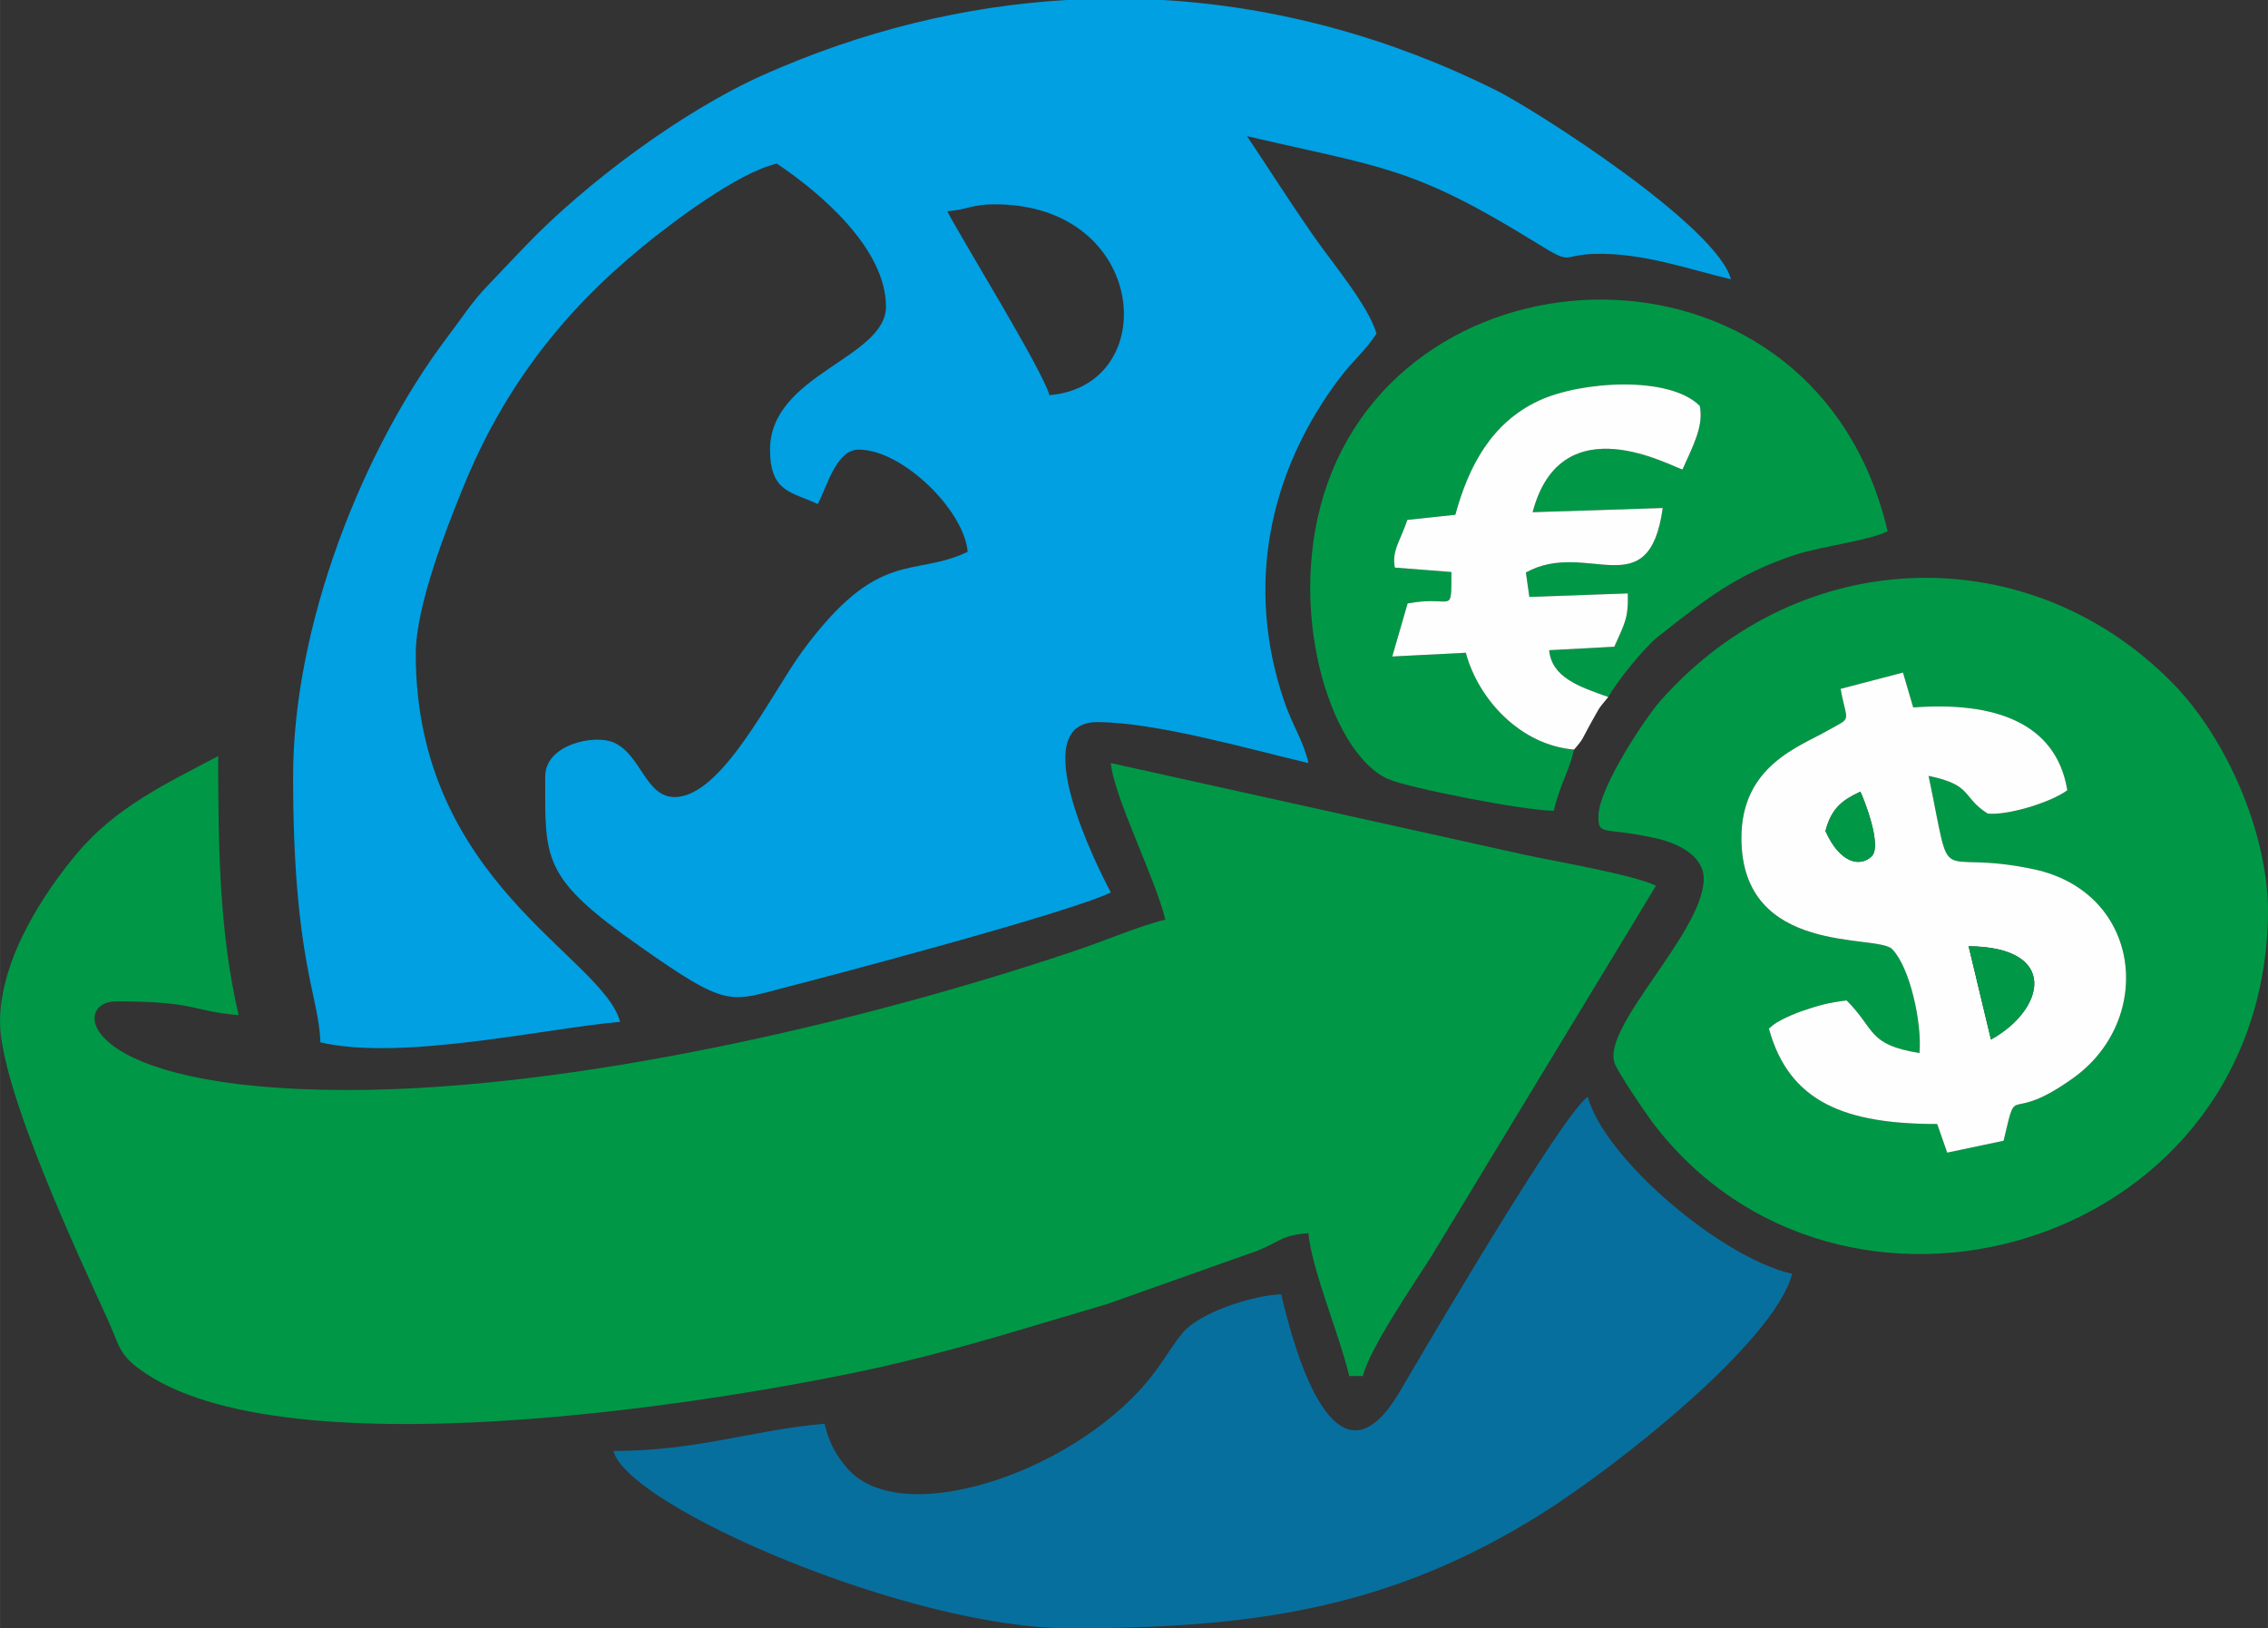
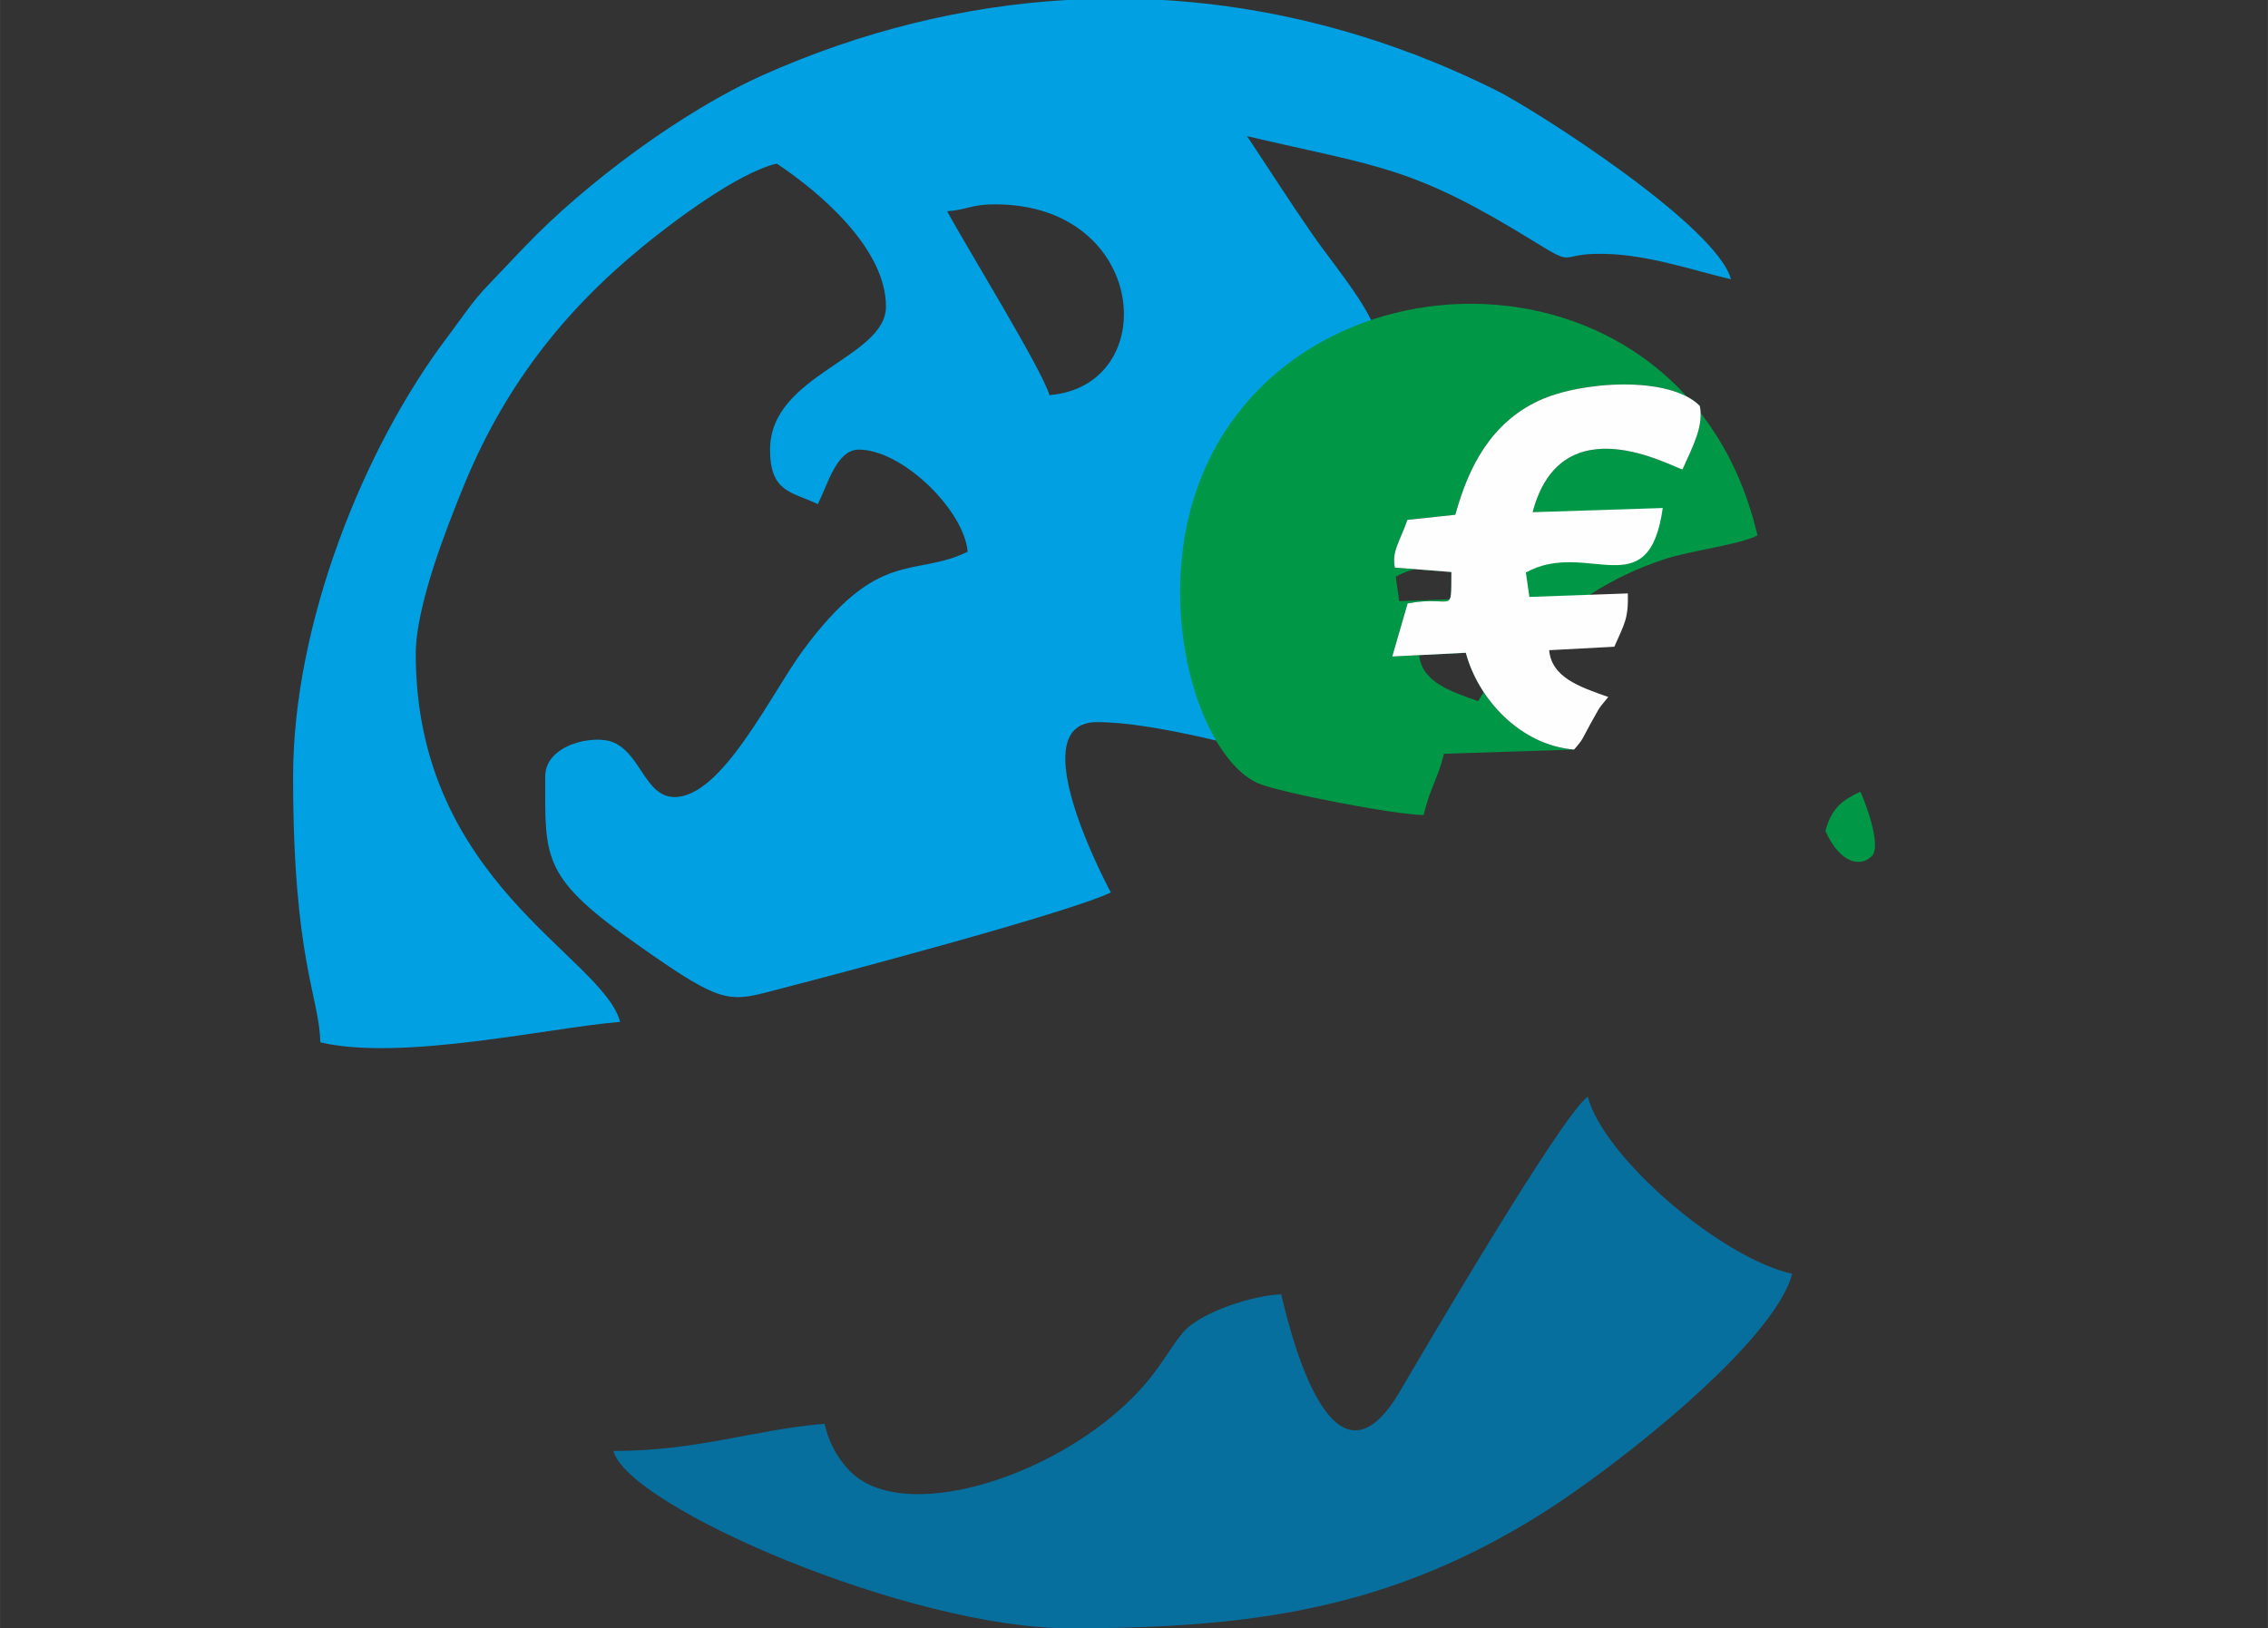
<svg xmlns="http://www.w3.org/2000/svg" xml:space="preserve" width="9.171in" height="6.586in" version="1.1" style="shape-rendering:geometricPrecision; text-rendering:geometricPrecision; image-rendering:optimizeQuality; fill-rule:evenodd; clip-rule:evenodd" viewBox="0 0 9743 6997">
  <rect x="0" y="0" width="9743" height="6997" fill="#333333" stroke="none" />
  <defs>
    <style type="text/css">
   
    .fil3 {fill:#FEFEFE}
    .fil2 {fill:#076F9E}
    .fil0 {fill:#00A0E3}
    .fil1 {fill:#009846}
   
  </style>
  </defs>
  <g id="Layer_x0020_1">
    <g id="_1736857807056">
      <path class="fil0" d="M4069 908c92,-8 104,-30 205,-30 661,0 720,780 234,820 -27,-103 -362,-646 -439,-790zm512 -908l415 0c488,29 973,159 1435,390 160,80 943,578 1005,810 -172,-40 -378,-115 -585,-109 -150,4 -89,53 -252,-48 -532,-329 -660,-322 -1242,-458 95,142 179,275 281,422 76,111 244,309 275,427 -50,76 -94,107 -159,192 -305,405 -403,893 -240,1379 39,117 83,171 107,274 -251,-59 -657,-176 -908,-176 -313,0 2,625 59,732 -185,89 -1207,359 -1406,410 -233,61 -245,84 -614,-176 -427,-299 -410,-373 -410,-732 0,-139 213,-183 295,-146 117,52 136,234 261,234 203,0 411,-437 547,-624 330,-451 478,-317 712,-430 -15,-178 -280,-439 -468,-439 -97,0 -135,157 -176,234 -111,-53 -205,-49 -205,-234 0,-324 498,-392 498,-615 0,-249 -283,-490 -469,-614 -168,39 -450,253 -578,358 -348,285 -601,615 -773,1042 -63,156 -200,497 -200,707 0,980 802,1298 878,1581 -312,26 -937,170 -1288,88 -4,-197 -117,-353 -117,-1142 0,-655 302,-1410 661,-1886 66,-87 107,-154 180,-229l157 -165c260,-271 675,-580 1022,-735 424,-189 862,-296 1302,-322z" />
-       <path class="fil1" d="M0 4391c0,288 346,1023 458,1269 60,130 47,161 168,242 664,443 2646,93 3215,-41 334,-79 599,-165 914,-257l648 -230c99,-40 101,-66 218,-75 13,156 135,440 175,614l59 0c28,-119 226,-406 298,-521l961 -1586c-100,-48 -422,-102 -569,-134l-1773 -393c12,143 194,501 234,673 -107,25 -265,93 -392,135 -908,306 -2154,597 -3121,597 -1166,0 -1190,-381 -995,-381 354,0 319,42 527,59 -80,-342 -88,-690 -88,-1113 -221,117 -440,219 -607,419 -134,160 -330,447 -330,723z" />
-       <path class="fil1" d="M7907 2960l268 -70 44 150c342,-26 614,61 662,356 -76,55 -261,109 -342,100 -113,-71 -61,-122 -254,-162 108,515 13,308 451,401 465,99 522,645 171,897 -284,204 -240,16 -294,246 -2,5 -3,16 -6,24l-242 51 -43 -123c-395,0 -636,-93 -723,-410 18,-15 21,-20 57,-39 19,-10 55,-26 84,-36 73,-25 116,-37 193,-46 125,125 89,190 313,226 11,-130 -41,-368 -117,-446 -60,-67 -648,33 -648,-478 0,-311 249,-392 371,-462 107,-61 83,-27 55,-179zm-588 816c0,229 -438,633 -383,792 13,38 126,205 160,251 799,1063 2607,563 2647,-870 10,-352 -176,-777 -411,-1015 -611,-621 -1591,-605 -2196,74 -67,74 -264,373 -269,493 -3,96 19,50 246,101 88,19 206,72 206,174z" />
      <path class="fil2" d="M5504 5562c-119,3 -349,77 -422,164 -44,52 -75,109 -122,171 -310,416 -1077,685 -1318,415 -51,-57 -82,-117 -100,-194 -306,26 -544,117 -907,117 64,240 1270,762 1961,762 774,0 1370,-80 2026,-492 314,-197 998,-733 1077,-1031 -312,-72 -809,-501 -878,-761 -109,73 -709,1099 -809,1269 -272,460 -449,-165 -508,-420z" />
-       <path class="fil1" d="M6762 3221c-230,-19 -411,-215 -465,-416l-316 16 66 -228c198,-37 187,57 188,-135l-243 -19c-13,-73 20,-107 54,-205l206 -22c57,-209 155,-395 358,-490 179,-84 560,-110 692,22 18,86 -29,172 -74,273 -38,-5 -520,-288 -644,184l559 -18c-60,430 -325,132 -588,277l15 105 423 -15c3,109 -15,131 -58,229l-280 15c11,117 129,157 254,201 36,-65 153,-211 216,-261 204,-160 332,-265 587,-350 119,-38 313,-60 397,-101 -304,-1305 -2022,-1277 -2405,-209 -189,527 7,1160 258,1273 86,39 591,137 713,137 26,-113 64,-164 87,-263z" />
-       <path class="fil3" d="M8457 4066c392,4 328,273 96,401l-96 -401zm-615 -495c26,-100 75,-134 150,-169 13,26 95,231 49,277 -48,48 -136,33 -199,-108zm697 -75c81,9 266,-45 342,-100 -48,-295 -320,-382 -662,-356l-44 -150 -268 70c28,152 52,118 -55,179 -122,70 -371,151 -371,462 0,511 588,411 648,478 76,78 128,316 117,446 -224,-36 -188,-101 -313,-226 -77,9 -120,21 -193,46 -29,10 -65,26 -84,36 -36,19 -39,24 -57,39 87,317 328,410 723,410l43 123 242 -51c3,-8 4,-19 6,-24 54,-230 10,-42 294,-246 351,-252 294,-798 -171,-897 -438,-93 -343,114 -451,-401 193,40 141,91 254,162z" />
+       <path class="fil1" d="M6762 3221c-230,-19 -411,-215 -465,-416l-316 16 66 -228c198,-37 187,57 188,-135l-243 -19c-13,-73 20,-107 54,-205l206 -22c57,-209 155,-395 358,-490 179,-84 560,-110 692,22 18,86 -29,172 -74,273 -38,-5 -520,-288 -644,184c-60,430 -325,132 -588,277l15 105 423 -15c3,109 -15,131 -58,229l-280 15c11,117 129,157 254,201 36,-65 153,-211 216,-261 204,-160 332,-265 587,-350 119,-38 313,-60 397,-101 -304,-1305 -2022,-1277 -2405,-209 -189,527 7,1160 258,1273 86,39 591,137 713,137 26,-113 64,-164 87,-263z" />
      <path class="fil3" d="M6762 3221c42,-48 34,-45 69,-108 43,-75 28,-58 78,-118 -125,-44 -243,-84 -254,-201l280 -15c43,-98 61,-120 58,-229l-423 15 -15 -105c263,-145 528,153 588,-277l-559 18c124,-472 606,-189 644,-184 45,-101 92,-187 74,-273 -132,-132 -513,-106 -692,-22 -203,95 -301,281 -358,490l-206 22c-34,98 -67,132 -54,205l243 19c-1,192 10,98 -188,135l-66 228 316 -16c54,201 235,397 465,416z" />
-       <path class="fil1" d="M8553 4467c232,-128 296,-397 -96,-401l96 401z" />
      <path class="fil1" d="M7842 3571c63,141 151,156 199,108 46,-46 -36,-251 -49,-277 -75,35 -124,69 -150,169z" />
    </g>
  </g>
</svg>